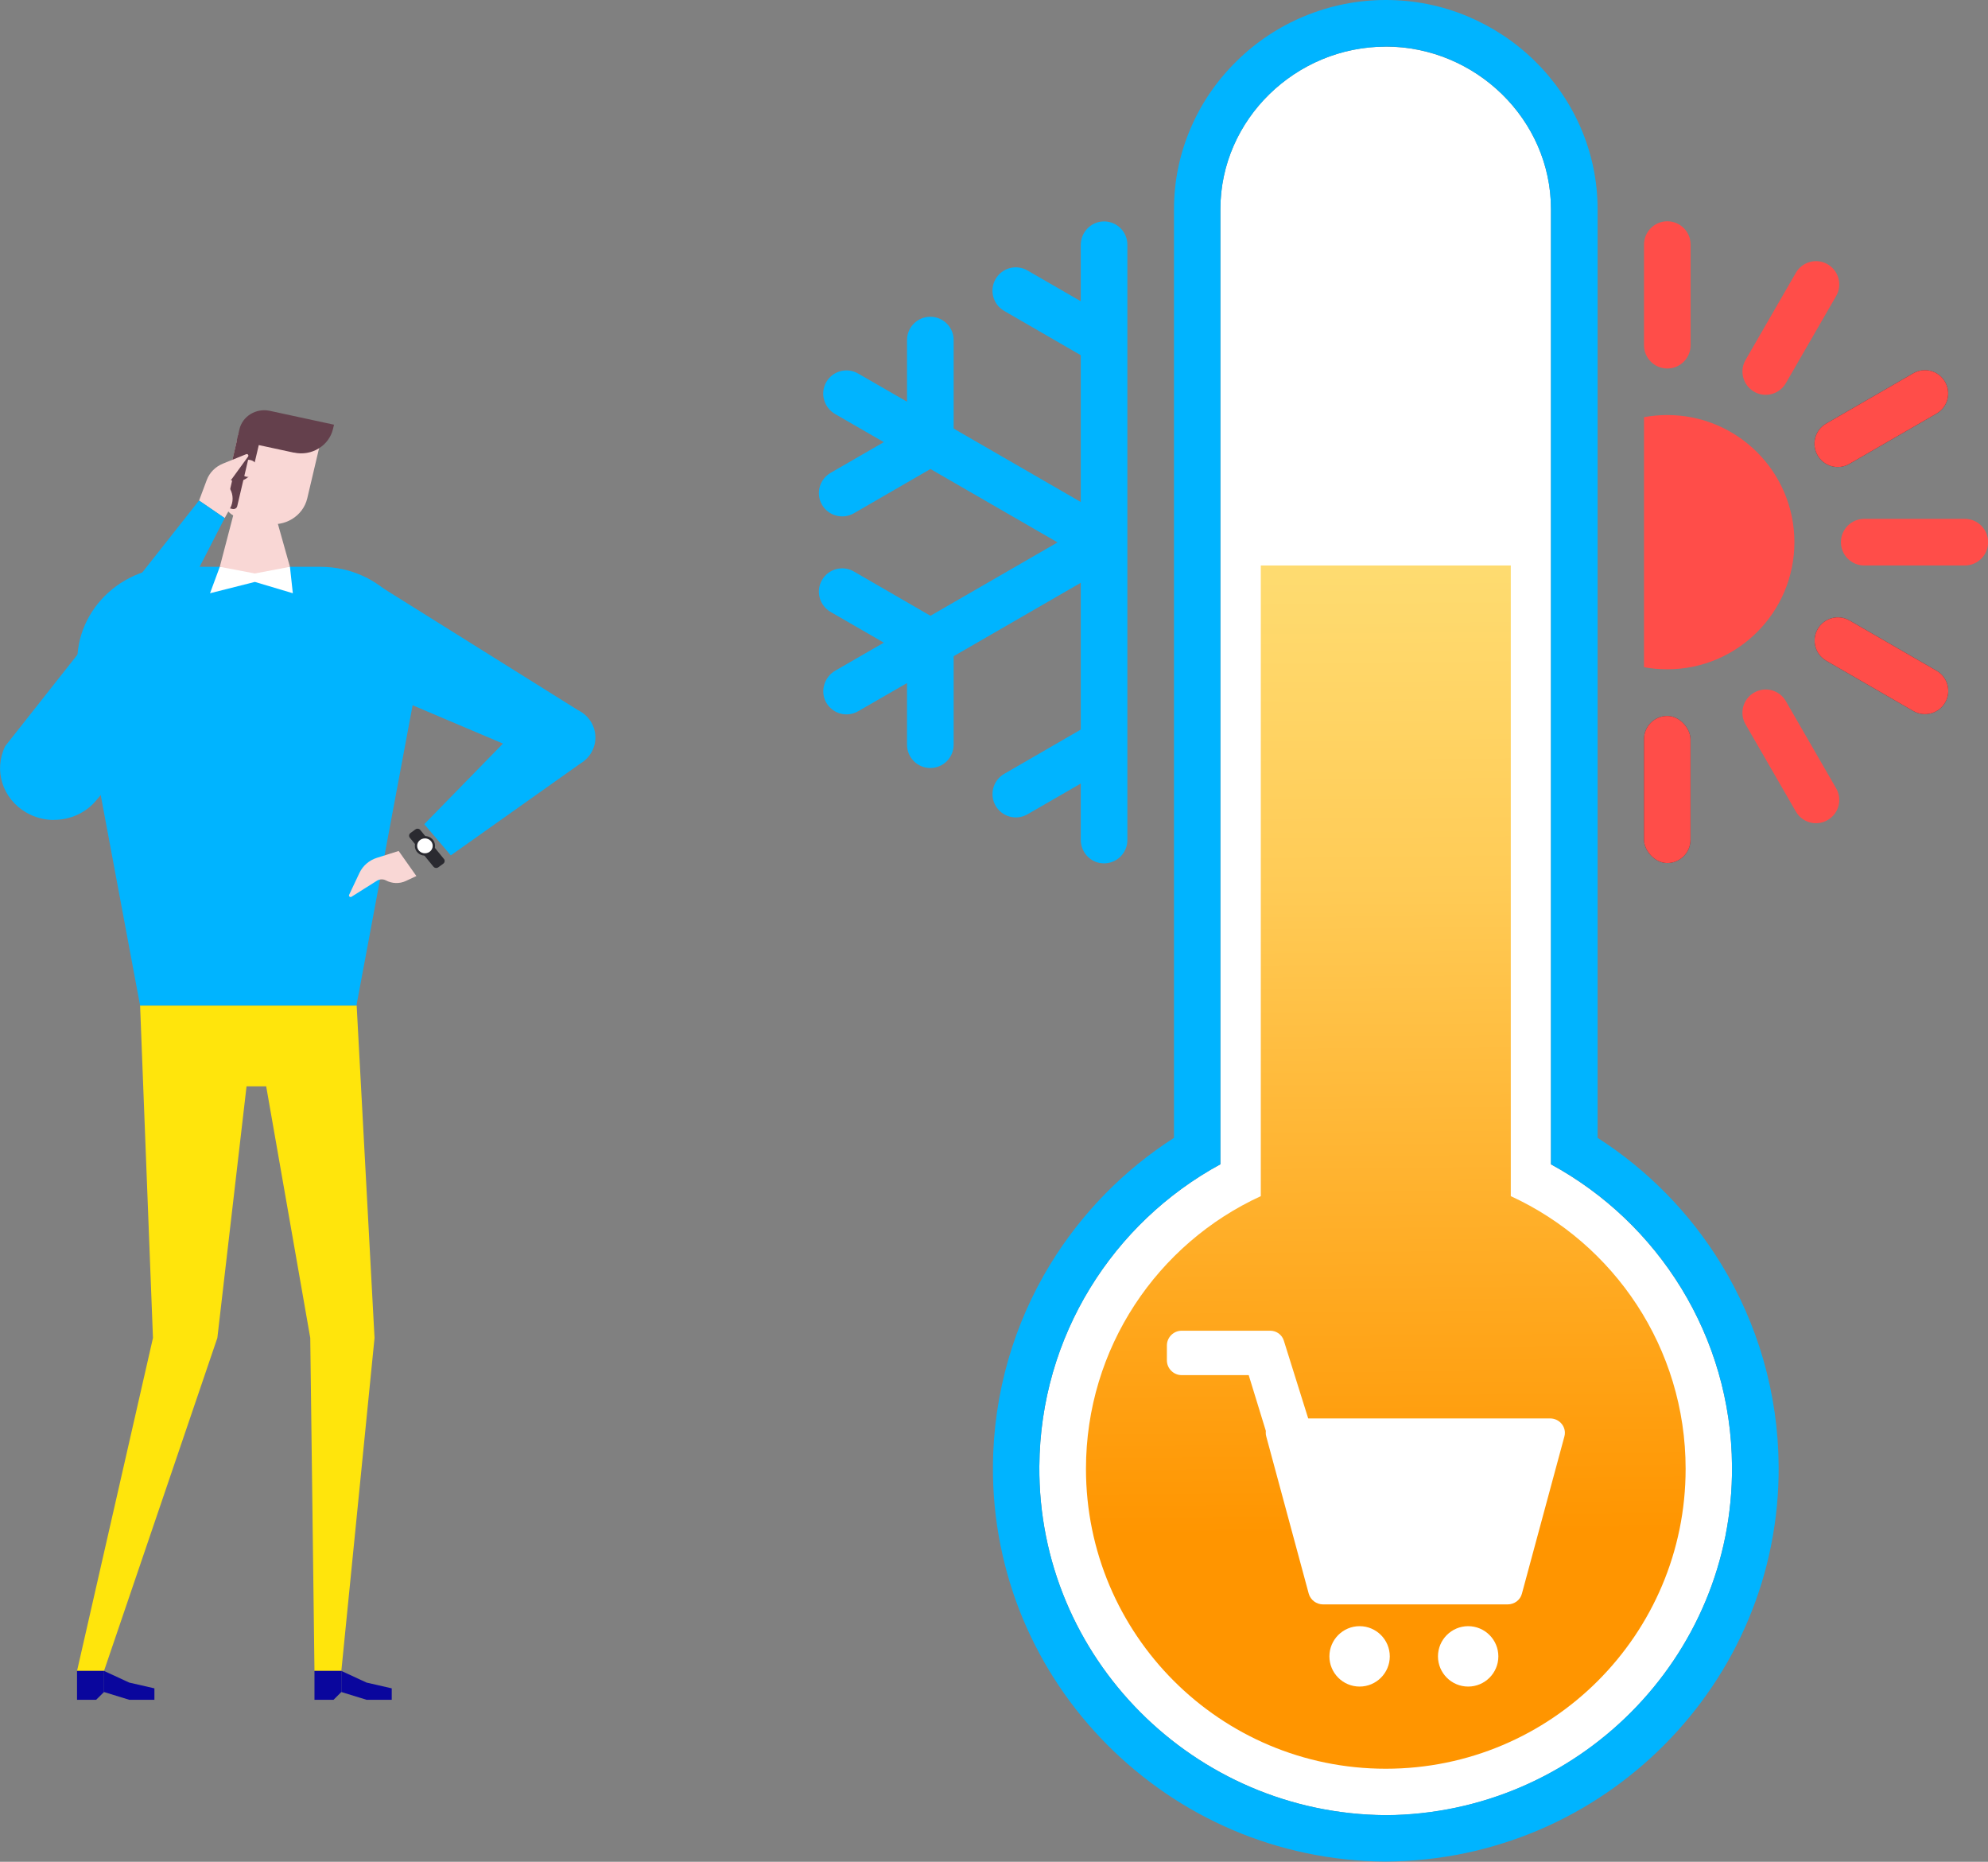
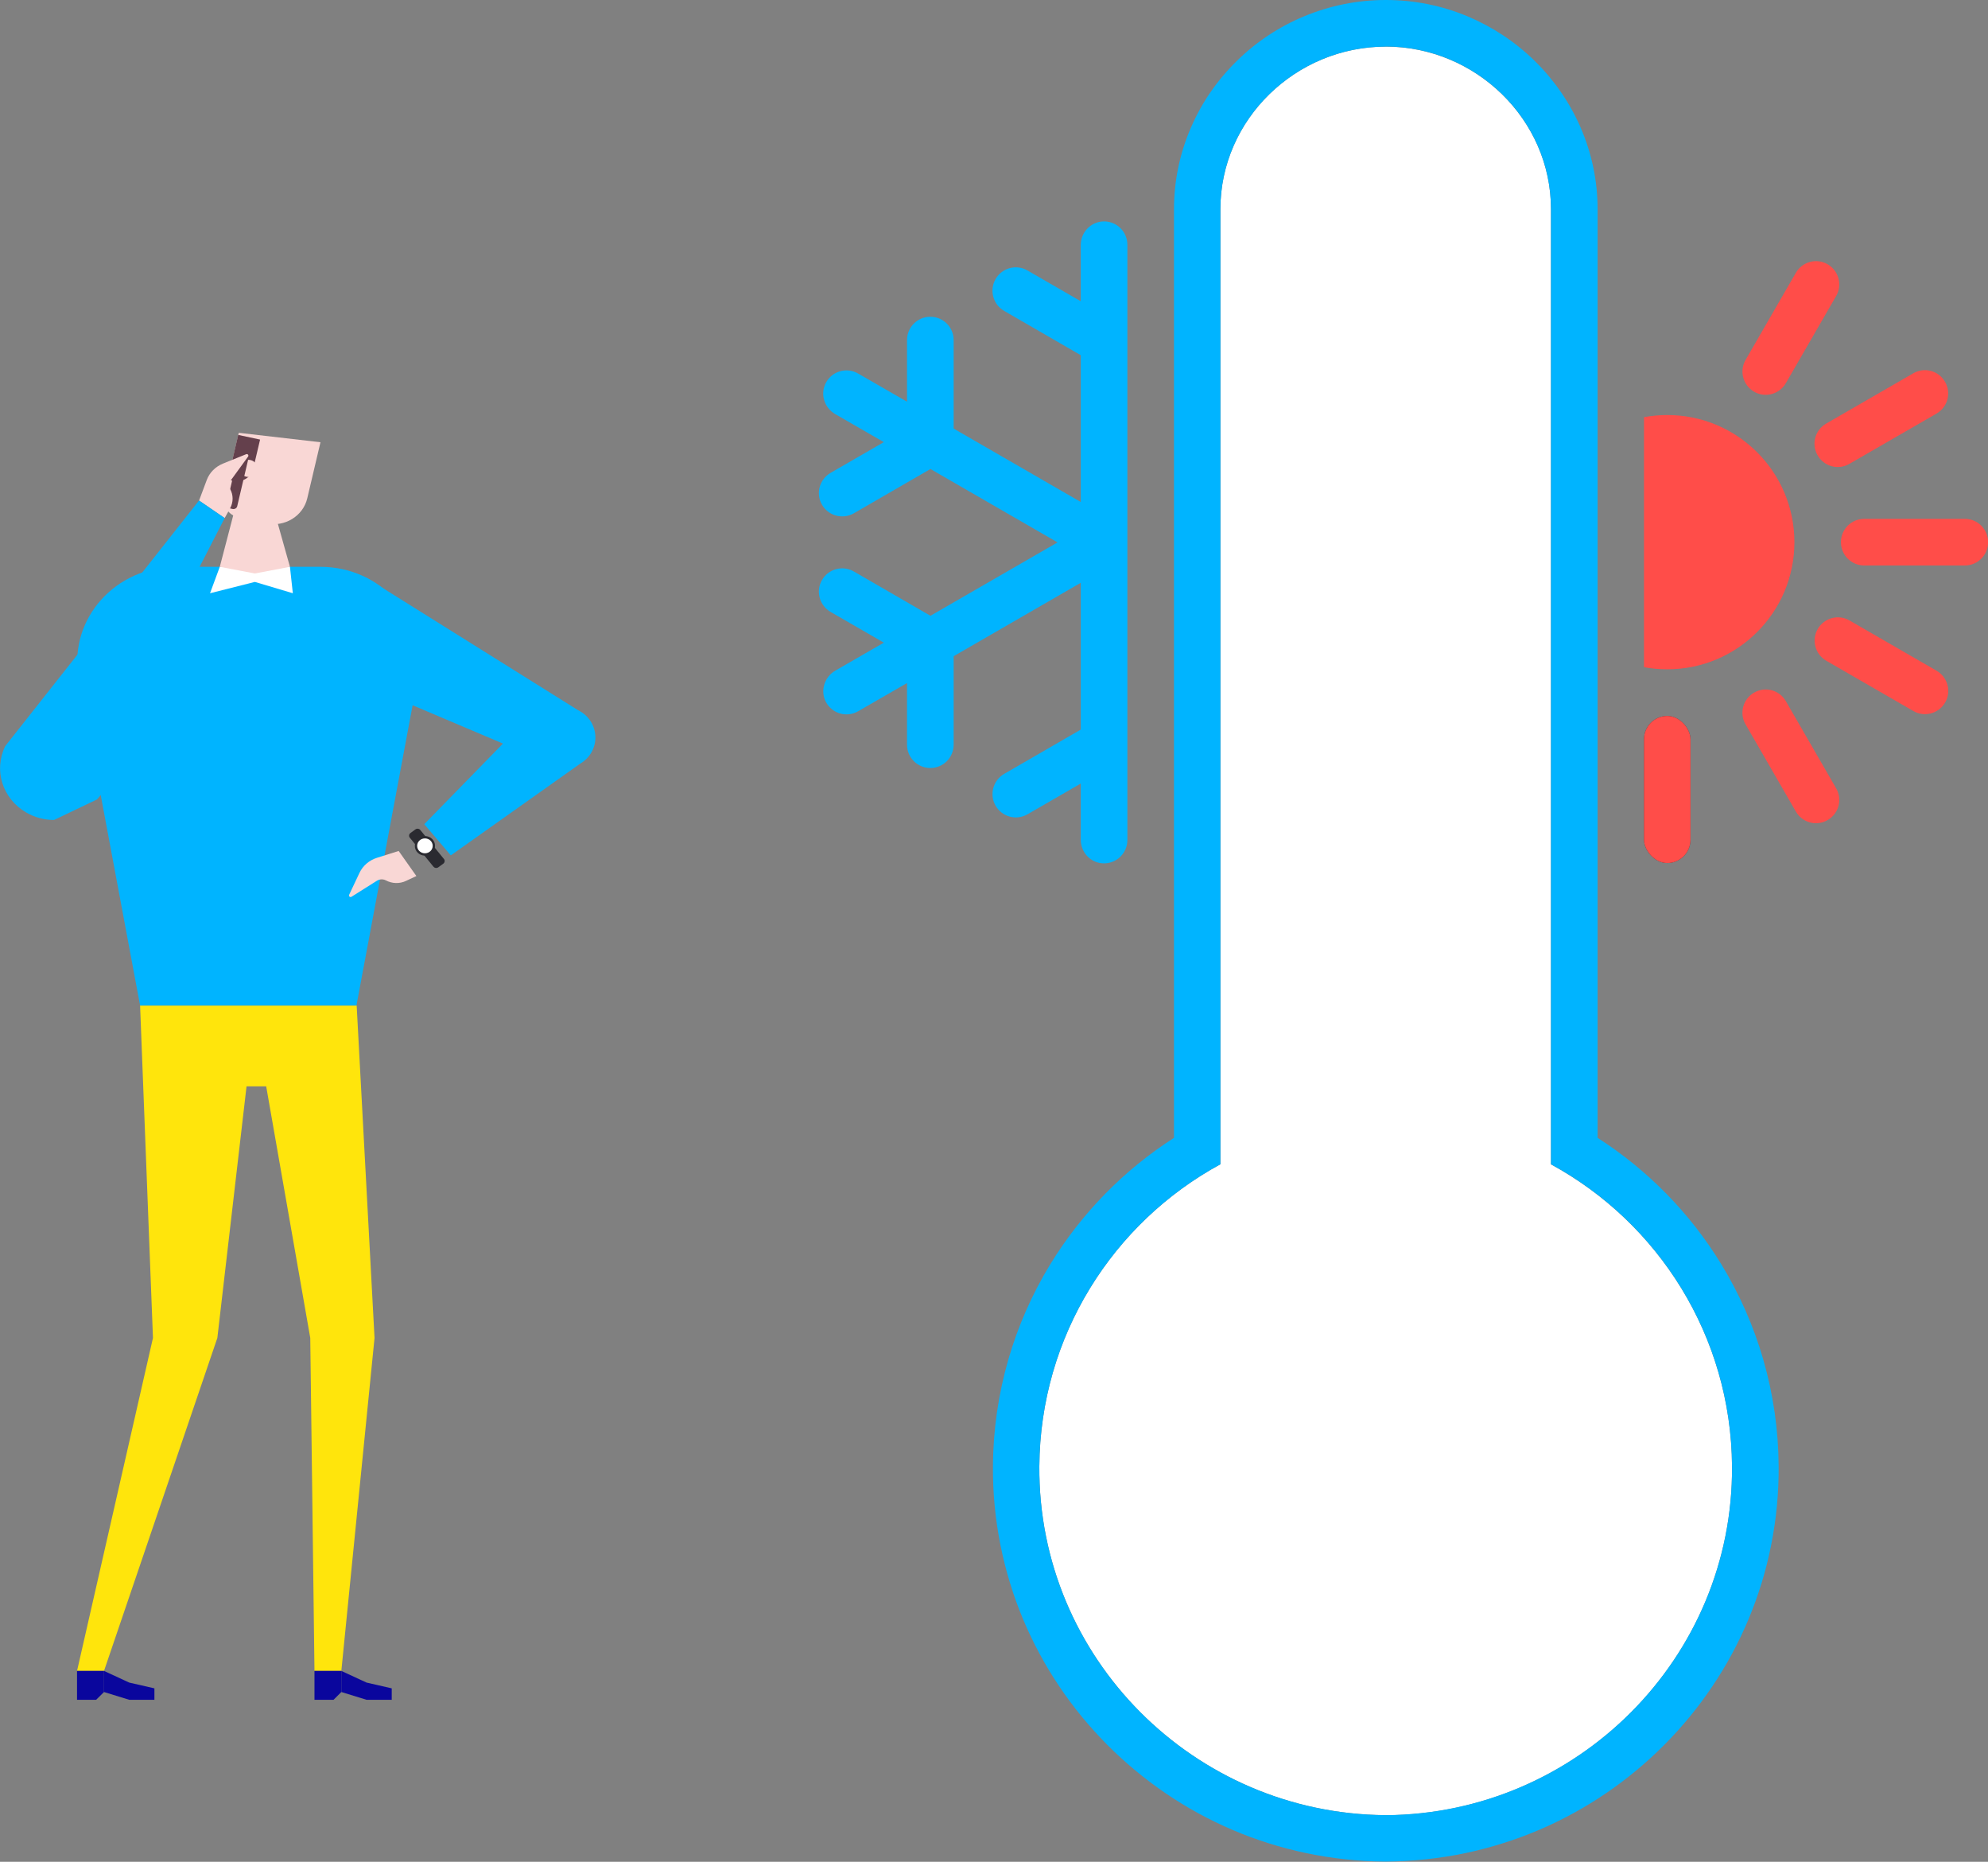
<svg xmlns="http://www.w3.org/2000/svg" id="Calque_2" data-name="Calque 2" viewBox="0 0 179.09 167.68">
  <rect x="0" y="0" width="179.09" height="167.68" fill="#808080" stroke="none" />
  <defs>
    <style>
      .cls-1 {
        fill: #00b4ff;
      }

      .cls-2 {
        fill: #f9d7d5;
      }

      .cls-3 {
        fill: #ff4d49;
      }

      .cls-4 {
        fill: #fff;
      }

      .cls-5 {
        fill: #2a2a30;
      }

      .cls-6 {
        fill: #0a069d;
      }

      .cls-7 {
        fill: #343841;
      }

      .cls-8 {
        fill: #ffe50c;
      }

      .cls-9 {
        fill: #64404c;
      }

      .cls-10 {
        fill: url(#Dégradé_sans_nom_6);
      }
    </style>
    <linearGradient id="Dégradé_sans_nom_6" data-name="Dégradé sans nom 6" x1="125.94" y1="244.55" x2="123.44" y2="-8.88" gradientUnits="userSpaceOnUse">
      <stop offset=".42" stop-color="#ff9500" />
      <stop offset=".65" stop-color="#ffcb56" />
      <stop offset=".83" stop-color="#fee580" />
    </linearGradient>
  </defs>
  <g id="Calque_1-2" data-name="Calque 1">
    <g>
      <polygon class="cls-8" points="12.62 90.56 13.78 120.5 6.94 150.49 9.37 150.49 19.58 120.5 22.21 97.84 23.98 97.84 27.95 120.5 28.33 150.49 30.75 150.49 33.74 120.5 32.13 90.56 12.62 90.56" />
      <g>
        <polygon class="cls-6" points="13.91 153.09 11.64 153.09 9.37 152.39 9.37 150.49 11.64 151.54 13.91 152.06 13.91 153.09" />
        <polygon class="cls-6" points="8.66 153.09 6.94 153.09 6.94 150.49 9.37 150.49 9.37 152.39 8.66 153.09" />
      </g>
      <g>
        <polygon class="cls-6" points="35.29 153.09 33.02 153.09 30.75 152.39 30.75 150.49 33.02 151.54 35.29 152.06 35.29 153.09" />
        <polygon class="cls-6" points="30.05 153.09 28.33 153.09 28.33 150.49 30.75 150.49 30.75 152.39 30.05 153.09" />
      </g>
      <path class="cls-1" d="m32.13,90.56H12.62l-5.56-29.71c-.81-5.16,3.36-9.8,8.8-9.8h13.01c5.44,0,9.61,4.64,8.8,9.8l-5.56,29.71Z" />
      <path class="cls-2" d="m23.96,47.14l-2.45-.53c-.94-.2-1.53-1.1-1.32-2l1.32-5.63,7.36.85-1.19,5.05c-.38,1.61-2.04,2.62-3.72,2.26Z" />
-       <path class="cls-9" d="m26.49,40.77l-5.15-1.11.23-1c.28-1.18,1.5-1.92,2.73-1.66l5.79,1.25-.09.38c-.36,1.52-1.93,2.48-3.52,2.13Z" />
      <path class="cls-2" d="m35.92,76.64l-1.97.62c-.69.22-1.25.7-1.56,1.34l-.94,1.99c-.06.13.09.25.21.18l2.3-1.45c.24-.15.55-.16.8-.03h0c.56.3,1.24.32,1.81.05l.94-.44-1.59-2.25Z" />
      <path class="cls-1" d="m40.61,77.04l-2.39-2.81,7.09-7.26-18.25-7.74,5.9-7.22,19.11,11.95c1.99.98,2.11,3.67.21,4.81l-11.67,8.27Z" />
      <path class="cls-5" d="m39.05,78.06l-2.13-2.61c-.11-.13-.08-.32.05-.42l.45-.33c.14-.1.33-.08.44.05l2.13,2.61c.11.13.08.32-.05.42l-.45.33c-.14.1-.33.08-.44-.05Z" />
      <path class="cls-5" d="m38.28,77.06h0c-.51,0-.91-.39-.91-.88h0c0-.48.41-.88.91-.88h0c.51,0,.91.39.91.88h0c0,.48-.41.88-.91.88Z" />
      <path class="cls-4" d="m38.28,76.85h0c-.39,0-.7-.3-.7-.67h0c0-.37.31-.67.7-.67h0c.39,0,.7.3.7.67h0c0,.37-.31.67-.7.67Z" />
      <polygon class="cls-4" points="19.8 51.05 18.92 53.43 22.96 52.41 26.38 53.43 26.12 51.05 19.8 51.05" />
      <polygon class="cls-2" points="24.13 43.97 21.65 43.97 19.8 51.05 22.96 51.65 26.12 51.05 24.13 43.97" />
      <path class="cls-9" d="m21.03,43.31l-.51-.11.94-4.03,1.97.42-.62,2.63c-.18.77-.98,1.26-1.79,1.09Z" />
      <path class="cls-2" d="m23.16,42.35c-.1.42-.53.68-.96.59-.44-.09-.71-.51-.61-.92.1-.42.53-.68.96-.59.44.09.71.51.61.92Z" />
      <path class="cls-9" d="m20.68,45.78l.27.06c.19.04.38-.07.42-.25l1.34-5.71c.04-.18-.08-.36-.26-.4l-.27-.06c-.19-.04-.38.07-.42.25l-1.34,5.71c-.04.18.08.36.26.4Z" />
      <path class="cls-2" d="m17.93,45.09l.7-1.87c.25-.66.77-1.18,1.44-1.46l2.1-.85c.14-.06.26.09.18.21l-1.57,2.16c-.16.23-.18.52-.05.76h0c.3.54.3,1.19,0,1.74l-.49.88-2.31-1.58Z" />
-       <path class="cls-1" d="m4.87,73.85c-.86,0-1.74-.22-2.52-.68-2.13-1.24-2.94-3.8-1.88-5.97l17.46-22.12,2.31,1.58-4.5,8.76,4.4,3.21-11.4,13.37c-.95,1.2-2.4,1.84-3.87,1.84Z" />
+       <path class="cls-1" d="m4.87,73.85c-.86,0-1.74-.22-2.52-.68-2.13-1.24-2.94-3.8-1.88-5.97l17.46-22.12,2.31,1.58-4.5,8.76,4.4,3.21-11.4,13.37Z" />
    </g>
    <g>
      <g>
        <g>
          <path class="cls-4" d="m124.83,163.48c-17.25-.11-31.32-14.17-31.2-31.42.08-11.74,6.65-21.95,16.31-27.2V18.84c0-8.09,6.8-14.64,14.89-14.64s14.89,6.56,14.89,14.64v86.03c9.65,5.25,16.23,15.45,16.31,27.2.12,17.25-13.95,31.31-31.2,31.42Z" />
          <path class="cls-1" d="m124.83,4.19c8.09,0,14.89,6.56,14.89,14.64v86.03c9.65,5.25,16.23,15.45,16.31,27.2.12,17.25-13.95,31.31-31.2,31.42-17.25-.11-31.32-14.17-31.2-31.42.08-11.74,6.65-21.95,16.31-27.2V18.84c0-8.09,6.8-14.64,14.89-14.64h0Zm0-4.19c-2.54,0-5.01.5-7.35,1.47-2.26.94-4.3,2.29-6.05,4.01-1.77,1.73-3.16,3.74-4.13,5.98-1.02,2.34-1.54,4.82-1.54,7.38v83.64c-4.51,2.89-8.32,6.78-11.13,11.36-1.64,2.68-2.92,5.58-3.79,8.59-.9,3.11-1.37,6.34-1.39,9.6-.02,2.4.21,4.81.68,7.15.46,2.28,1.14,4.53,2.04,6.67.88,2.1,1.98,4.14,3.26,6.04,1.26,1.88,2.72,3.65,4.32,5.26,1.6,1.61,3.37,3.07,5.24,4.35,1.89,1.29,3.92,2.4,6.02,3.3,2.14.92,4.38,1.62,6.66,2.1,2.33.49,4.74.75,7.14.76h.03s.03,0,.03,0c2.4-.02,4.8-.27,7.14-.76,2.28-.48,4.52-1.19,6.66-2.1,2.1-.9,4.13-2.01,6.02-3.3,1.88-1.28,3.64-2.74,5.24-4.35,1.6-1.61,3.06-3.38,4.32-5.26,1.28-1.9,2.38-3.93,3.26-6.04.9-2.15,1.59-4.39,2.04-6.67.47-2.34.7-4.75.68-7.15-.02-3.26-.49-6.49-1.39-9.6-.87-3.02-2.15-5.91-3.79-8.59-2.8-4.58-6.62-8.47-11.13-11.36V18.84c0-2.55-.52-5.03-1.54-7.38-.98-2.24-2.37-4.25-4.13-5.98-1.76-1.72-3.79-3.06-6.05-4.01-2.34-.98-4.82-1.47-7.35-1.47h0Z" />
        </g>
        <g>
          <g>
-             <path class="cls-3" d="m150.2,33.19h0c-1.16,0-2.1-.94-2.1-2.1v-9.06c0-1.16.94-2.1,2.1-2.1h0c1.16,0,2.1.94,2.1,2.1v9.06c0,1.16-.94,2.1-2.1,2.1Z" />
            <rect class="cls-7" x="148.11" y="64.47" width="4.19" height="13.25" rx="2.1" ry="2.1" transform="translate(300.4 142.2) rotate(-180)" />
            <path class="cls-3" d="m158.02,62.38h0c1-.58,2.28-.24,2.86.77l4.53,7.85c.58,1,.24,2.28-.77,2.86h0c-1,.58-2.28.24-2.86-.77l-4.53-7.85c-.58-1-.24-2.28.77-2.86Z" />
-             <path class="cls-7" d="m163.75,56.65h0c.58-1,1.86-1.35,2.86-.77l7.85,4.53c1,.58,1.35,1.86.77,2.86h0c-.58,1-1.86,1.35-2.86.77l-7.85-4.53c-1-.58-1.35-1.86-.77-2.86Z" />
            <path class="cls-3" d="m165.84,48.83h0c0-1.16.94-2.1,2.1-2.1h9.06c1.16,0,2.1.94,2.1,2.1h0c0,1.16-.94,2.1-2.1,2.1h-9.06c-1.16,0-2.1-.94-2.1-2.1Z" />
-             <path class="cls-7" d="m163.74,41.01h0c-.58-1-.24-2.28.77-2.86l7.85-4.53c1-.58,2.28-.24,2.86.77h0c.58,1,.24,2.28-.77,2.86l-7.85,4.53c-1,.58-2.28.24-2.86-.77Z" />
            <path class="cls-3" d="m158.02,35.28h0c-1-.58-1.35-1.86-.77-2.86l4.53-7.85c.58-1,1.86-1.35,2.86-.77h0c1,.58,1.35,1.86.77,2.86l-4.53,7.85c-.58,1-1.86,1.35-2.86.77Z" />
            <rect class="cls-3" x="148.11" y="64.47" width="4.19" height="13.25" rx="2.1" ry="2.1" transform="translate(300.4 142.2) rotate(-180)" />
            <path class="cls-3" d="m163.75,56.65h0c.58-1,1.86-1.35,2.86-.77l7.85,4.53c1,.58,1.35,1.86.77,2.86h0c-.58,1-1.86,1.35-2.86.77l-7.85-4.53c-1-.58-1.35-1.86-.77-2.86Z" />
            <path class="cls-3" d="m163.74,41.01h0c-.58-1-.24-2.28.77-2.86l7.85-4.53c1-.58,2.28-.24,2.86.77h0c.58,1,.24,2.28-.77,2.86l-7.85,4.53c-1,.58-2.28.24-2.86-.77Z" />
          </g>
          <path class="cls-3" d="m150.2,37.38c-.72,0-1.42.07-2.1.19v22.52c.68.13,1.38.19,2.1.19,6.32,0,11.45-5.13,11.45-11.45s-5.13-11.45-11.45-11.45Z" />
        </g>
        <path class="cls-1" d="m101.56,22.04c0-1.22-1.04-2.2-2.29-2.09-1.09.1-1.91,1.03-1.91,2.12v5.06l-4.8-2.77c-1-.58-2.29-.24-2.87.77-.58,1-.24,2.29.77,2.87l6.9,3.99v13.22l-11.45-6.61h0s0-7.97,0-7.97c0-1.16-.94-2.1-2.1-2.1-1.16,0-2.1.94-2.1,2.1v5.55s0,0,0,0l-4.41-2.54c-1.02-.59-2.33-.22-2.89.82-.55,1.01-.16,2.27.84,2.84l4.37,2.52-4.8,2.77c-1,.58-1.35,1.86-.77,2.87.58,1,1.86,1.35,2.87.77l6.9-3.99h0l11.45,6.61h0s0,0,0,0l-11.45,6.61h0l-6.9-3.99c-1-.58-2.29-.24-2.87.77-.58,1-.23,2.29.77,2.87l4.8,2.77-4.37,2.52c-.99.57-1.38,1.83-.84,2.84.57,1.04,1.87,1.41,2.89.82l4.41-2.54h0s0,5.55,0,5.55c0,1.16.94,2.1,2.1,2.1,1.16,0,2.1-.94,2.1-2.1v-7.97s0,0,0,0l11.45-6.61v13.22l-6.9,3.99c-1,.58-1.35,1.86-.77,2.87.58,1,1.86,1.35,2.87.77l4.8-2.77v5.06c0,1.09.82,2.03,1.91,2.12,1.24.11,2.29-.87,2.29-2.09v-26.79s0-26.79,0-26.79Z" />
-         <path class="cls-10" d="m113.58,50.93v56.8c-9.3,4.27-15.75,13.66-15.75,24.56,0,14.91,12.09,27.01,27.01,27.01s27.01-12.09,27.01-27.01c0-10.9-6.46-20.29-15.75-24.56v-56.8h-22.5Z" />
      </g>
      <g>
        <path class="cls-4" d="m135.81,144.5h-16.62c-.6,0-1.13-.4-1.29-.96l-3.83-14.17c-.22-.82.41-1.62,1.29-1.62h24.28c.87,0,1.51.8,1.29,1.62l-3.83,14.17c-.15.57-.68.96-1.29.96Z" />
        <path class="cls-4" d="m114.69,131.01l-2.2-7.16h-6.04c-.73,0-1.33-.6-1.33-1.33v-1.34c0-.73.6-1.33,1.33-1.33h7.98c.55,0,1.05.35,1.22.88l2.82,9c.24.7-.14,1.45-.83,1.69l-1.27.43c-.7.24-1.45-.14-1.69-.83Z" />
        <path class="cls-4" d="m125.2,149.18c0,1.5-1.22,2.72-2.72,2.72s-2.72-1.22-2.72-2.72,1.22-2.72,2.72-2.72,2.72,1.22,2.72,2.72Z" />
        <path class="cls-4" d="m134.98,149.18c0,1.5-1.22,2.72-2.72,2.72s-2.72-1.22-2.72-2.72,1.22-2.72,2.72-2.72,2.72,1.22,2.72,2.72Z" />
      </g>
    </g>
  </g>
</svg>